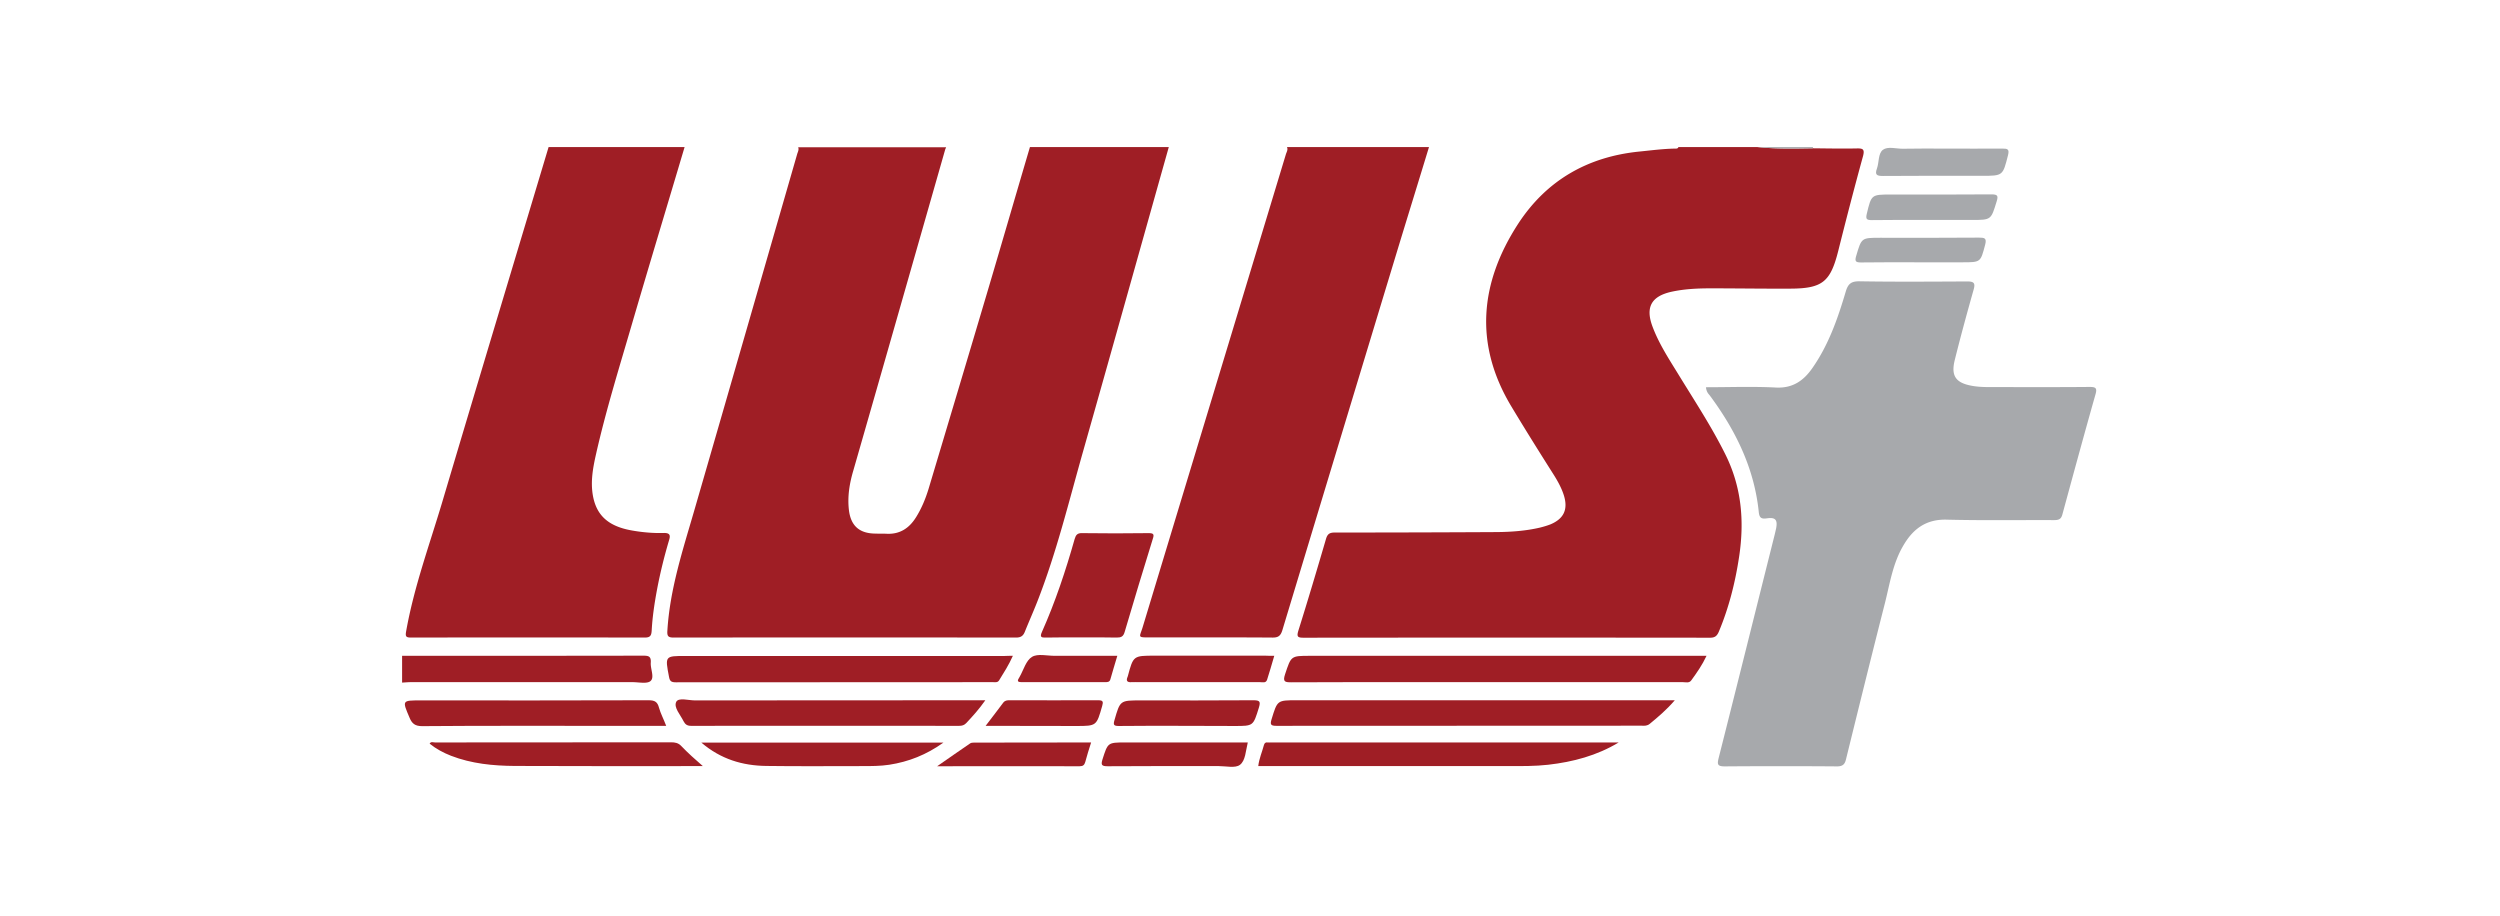
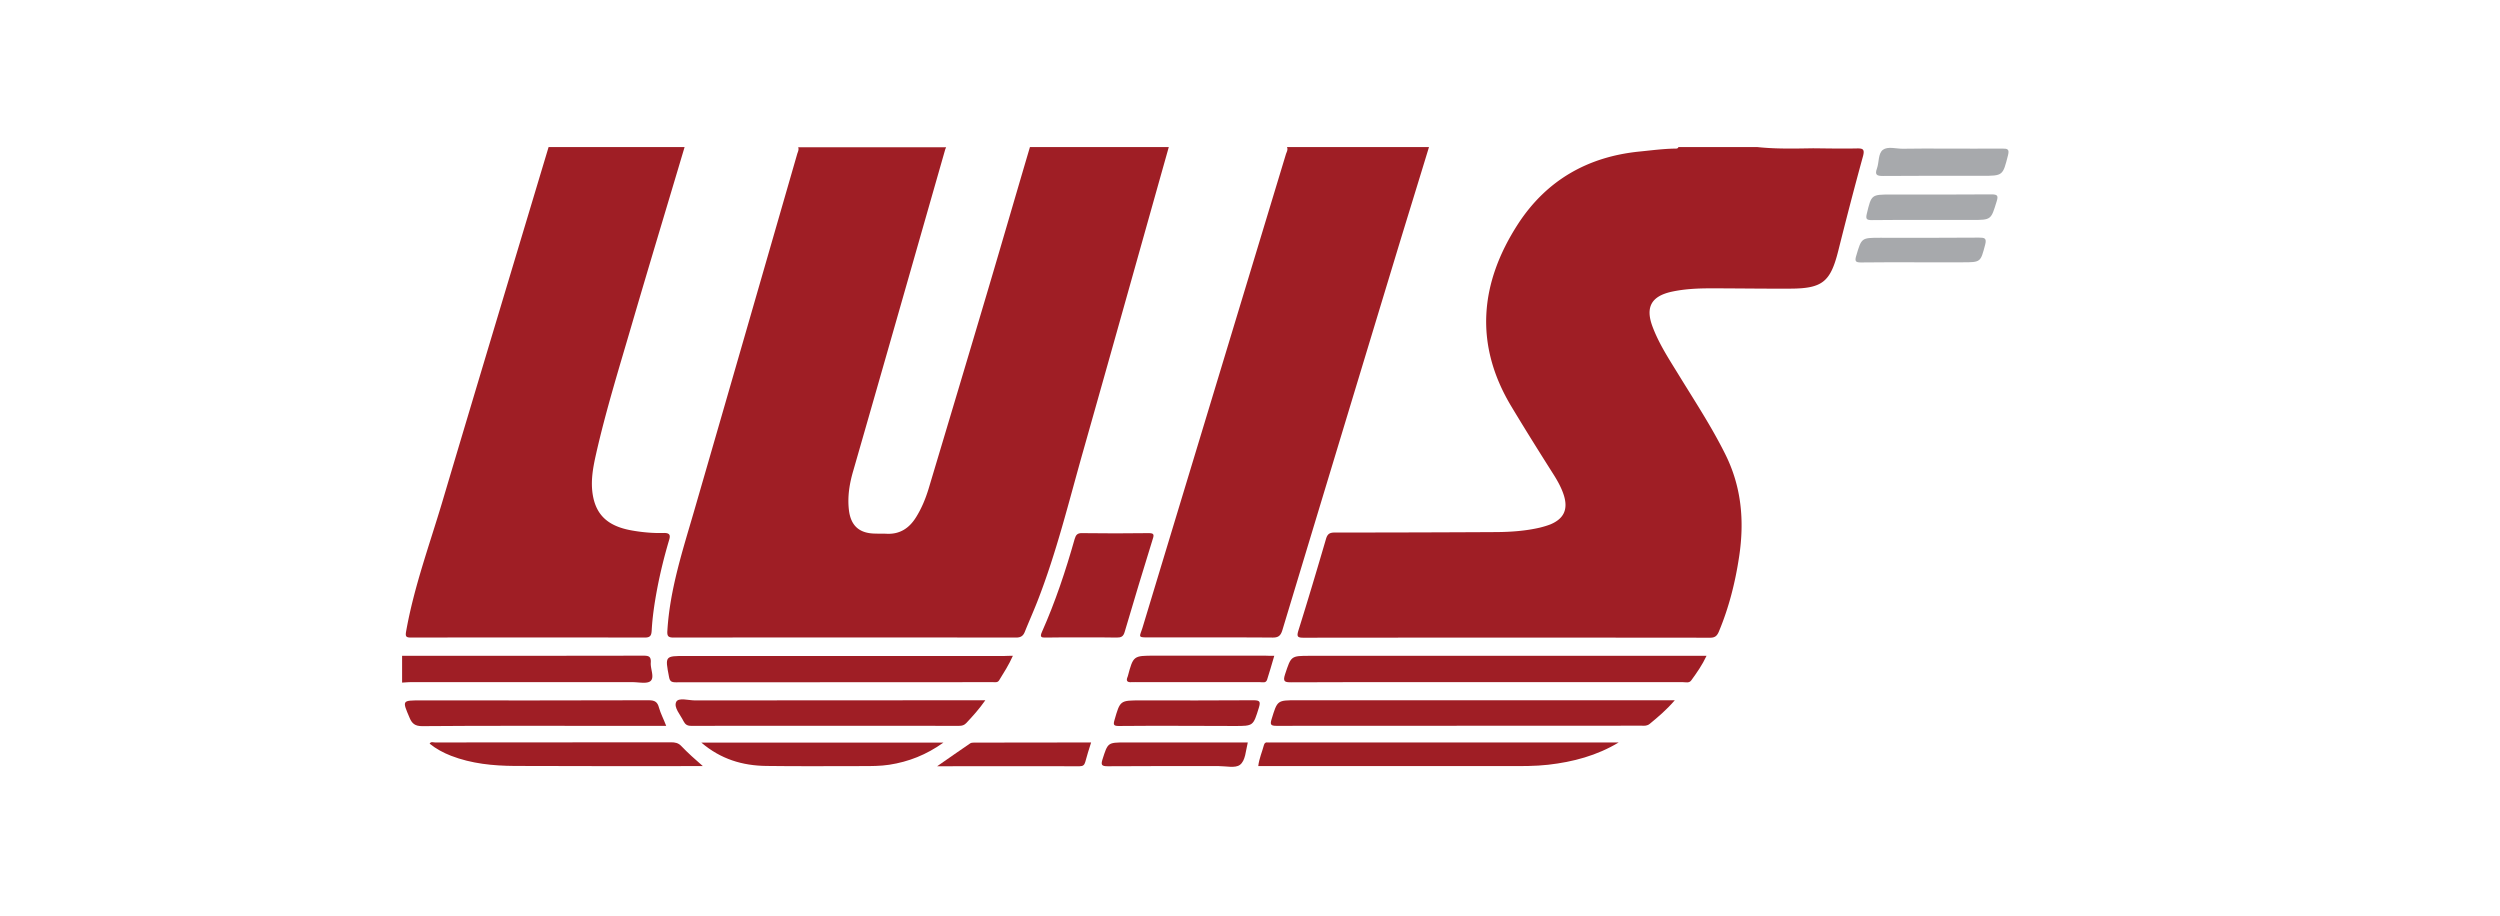
<svg xmlns="http://www.w3.org/2000/svg" width="1133" height="415" fill="none" viewBox="0 0 1133 415">
  <path fill="#9f1e25" d="M529.691 66.662c-12.884 45.772-25.7 91.544-38.652 137.248-6.577 23.124-12.206 46.518-21.021 68.963-1.763 4.476-3.73 8.883-5.56 13.427-.746 1.898-1.831 2.644-4.001 2.644-51.672-.067-103.411-.067-155.082 0-2.577 0-3.12-.61-2.916-3.255 1.153-18.715 6.984-36.414 12.138-54.18 15.596-53.841 31.125-107.751 46.653-161.592.272-1.017.95-2.034.475-3.187h67.064c-.135.339-.271.61-.407.95-13.901 48.619-27.734 97.171-41.703 145.724-1.695 5.764-2.644 11.595-1.966 17.63.813 7.12 4.611 10.647 11.731 10.782 1.695.068 3.39 0 5.086.068 6.238.407 10.578-2.509 13.697-7.595 2.441-3.933 4.205-8.205 5.561-12.612 9.019-30.108 18.037-60.216 26.988-90.392 6.374-21.496 12.613-43.06 18.987-64.623zM821.546 67.205c6.646.067 13.291.203 19.937.067 2.78-.067 3.661.34 2.848 3.459-3.933 14.308-7.663 28.684-11.257 43.059-3.526 13.901-7.12 16.953-21.564 17.021-12.07.067-24.14-.136-36.21-.136-5.968 0-11.935.271-17.834 1.56-9.019 2.034-11.799 6.916-8.612 15.596 2.983 8.069 7.73 15.19 12.206 22.513 7.12 11.596 14.579 22.988 20.682 35.194 7.527 14.918 8.883 30.446 6.442 46.653-1.763 11.731-4.611 23.123-9.223 34.109-.813 1.898-1.763 2.712-3.932 2.712-61.437-.068-122.805-.068-184.241 0-2.713 0-3.187-.475-2.374-3.187 4.34-13.833 8.477-27.734 12.545-41.635.679-2.306 1.763-2.848 4.001-2.848 24.48 0 48.959-.068 73.507-.204 6.509-.068 13.087-.542 19.461-2.034 1.628-.407 3.255-.882 4.815-1.492 6.035-2.577 7.934-6.781 6.035-13.02-1.017-3.255-2.645-6.238-4.408-9.086-6.577-10.375-13.087-20.75-19.394-31.261-16.952-28.141-14.375-56.011 3.12-82.932 12.884-19.665 31.464-30.243 54.723-32.617 5.492-.542 10.985-1.288 16.478-1.356.542 0 1.152 0 1.356-.678h35.871c8.409.882 16.682.678 25.022.543M310.257 66.662c-8.001 26.92-16.139 53.774-24.005 80.694-5.696 19.53-11.731 38.924-16.206 58.792-1.356 6.035-2.441 12.138-1.356 18.377 1.627 9.222 7.188 14.104 17.969 15.935 4.679.814 9.426 1.221 14.105 1.085 2.984-.068 3.119 1.153 2.441 3.323-2.17 7.323-4.001 14.714-5.425 22.241-1.153 6.171-2.102 12.41-2.441 18.716-.136 2.238-.678 3.119-3.119 3.119-35.329-.067-70.659-.067-105.92 0-2.373 0-2.645-.542-2.238-2.848 3.526-19.868 10.443-38.787 16.207-58.045 16.003-53.842 32.21-107.615 48.349-161.389zM647.614 66.662c-4.747 15.596-9.561 31.125-14.308 46.721a165869 165869 0 0 0-52.146 172.239c-.814 2.644-1.967 3.39-4.679 3.322-18.377-.135-36.821-.067-55.198-.067-5.967 0-4.882.067-3.458-4.544 21.631-71.472 43.331-143.012 64.962-214.484.339-1.017 1.017-2.034.475-3.187zM182.23 297.218c36.415 0 72.829 0 109.243-.068 2.441 0 3.662.272 3.458 3.187-.203 2.849 1.763 6.578-.068 8.273-1.559 1.424-5.357.543-8.137.543H186.231c-1.356 0-2.712.135-4.001.203z" />
-   <path fill="#a7a9ac" d="M821.546 67.205c-8.341.135-16.614.339-24.954-.543h25.09c-.068.203-.068.34-.136.543M773.129 175.497c10.714 0 21.225-.407 31.667.136 7.663.407 12.613-3.12 16.614-8.883 7.323-10.511 11.46-22.378 15.054-34.516 1.085-3.73 2.577-4.814 6.442-4.747 16.274.272 32.481.136 48.755.068 3.052 0 3.594.882 2.781 3.73-2.984 10.578-5.9 21.224-8.545 31.871-1.83 7.323.543 10.442 8.002 11.731 3.458.61 6.985.542 10.443.542 14.24 0 28.412.068 42.653-.068 2.644 0 3.526.407 2.712 3.255-5.154 18.173-10.104 36.414-15.054 54.588-.61 2.305-1.899 2.509-3.933 2.509-16.139-.068-32.278.203-48.416-.204-9.494-.271-15.461 4.272-19.869 12.003-4.611 7.933-5.967 16.952-8.137 25.632-6.035 23.666-11.867 47.332-17.699 70.997-.542 2.306-1.559 3.187-4.068 3.187a3185 3185 0 0 0-50.79 0c-3.323 0-3.594-.813-2.848-3.797 8.544-33.77 16.952-67.607 25.429-101.376l.61-2.645c.746-3.865-.271-5.154-4.069-4.611-2.373.339-3.526.068-3.797-2.916-2.034-19.801-10.511-37.024-22.242-52.824-.678-.814-1.424-1.492-1.695-3.662" />
  <path fill="#9f1e25" d="M773.402 297.217c-1.966 4.204-4.407 7.662-6.916 11.121-.95 1.356-2.509.813-3.798.813H650.326c-21.699 0-43.33-.067-65.03.068-2.848 0-4.068-.135-2.915-3.594 2.78-8.34 2.576-8.408 11.256-8.408h179.765M759.025 317.355c-3.797 4.408-7.594 7.595-11.392 10.714-1.085.882-2.237.882-3.526.814-55.197 0-110.395 0-165.593.068-2.576 0-2.983-.542-2.237-2.984 2.644-8.612 2.509-8.612 11.46-8.612h171.288M459.032 297.217c-1.83 4.136-4.068 7.595-6.238 11.121-.678 1.085-1.763.813-2.713.813-47.941 0-95.883 0-143.825.068-1.967 0-2.713-.474-3.052-2.441-1.831-9.561-1.898-9.493 7.663-9.493h144.504c1.085-.068 2.17-.068 3.661-.068M490.224 288.877c-5.425 0-10.849-.068-16.206.068-2.103.067-2.848-.204-1.831-2.509 6.103-13.698 10.782-27.803 14.85-42.178.543-1.831 1.221-2.713 3.391-2.645q15.054.204 30.107 0c2.238 0 2.645.475 1.899 2.645-4.34 14.036-8.612 28.073-12.748 42.178-.61 2.102-1.628 2.509-3.594 2.509-5.221-.136-10.511-.068-15.868-.068M733.595 336.48c-9.9 5.967-20.682 8.815-31.938 10.104-5.968.678-11.935.61-17.902.61H570.24c.407-3.458 1.763-6.442 2.577-9.561.271-.95.814-1.289 1.695-1.153.475.068.882 0 1.356 0h157.727M446.555 317.357c-2.848 4.068-5.696 7.188-8.612 10.307-.949 1.017-1.966 1.288-3.255 1.288-40.482 0-80.965-.068-121.516 0-1.763 0-2.644-.678-3.39-2.102-1.424-2.916-4.544-6.238-3.323-8.747 1.017-2.103 5.56-.678 8.476-.678 42.314-.068 84.628-.068 126.873-.068zM301.916 328.951h-33.091c-25.836 0-51.672-.068-77.508.136-3.187 0-4.611-1.153-5.696-3.798-3.39-7.934-3.458-7.866 5.154-7.866 34.38 0 68.827.068 103.207-.068 2.78 0 4.001.746 4.679 3.391.746 2.645 2.102 5.154 3.255 8.205M318.529 347.193h-2.577c-27.531 0-55.062.068-82.661-.067-9.832-.068-19.597-1.018-28.887-4.612-3.458-1.356-6.781-3.119-9.697-5.492.61-1.085 1.627-.543 2.441-.543 35.668 0 71.337 0 107.005-.067 1.763 0 3.255.271 4.543 1.627 3.052 3.187 6.307 6.103 9.833 9.154M317.852 336.547h109.717c-7.799 5.56-15.8 8.68-24.548 10.036-4 .61-8.069.61-12.138.61-14.511 0-29.09.136-43.602-.068-10.782-.135-20.614-3.051-29.429-10.578M577.496 297.218c-1.153 3.798-2.102 7.392-3.255 10.85-.543 1.627-2.034 1.085-3.187 1.085h-54.52c-1.22 0-2.509-.068-3.729 0-1.831.135-2.577-.475-1.831-2.306.068-.135.068-.203.136-.339 2.509-9.358 2.509-9.358 12.205-9.358h50.112c1.221.068 2.441.068 4.069.068M536.472 328.951c-9.833 0-19.598-.068-29.43.068-2.306 0-2.577-.543-1.967-2.645 2.577-8.951 2.509-8.951 11.867-8.951 17.021 0 34.041.068 51.129-.068 2.984 0 3.255.679 2.441 3.391-2.576 8.273-2.441 8.273-10.985 8.273-7.73-.068-15.393-.068-23.055-.068" />
  <path fill="#a7a9ac" d="M881.49 67.34c8.68 0 17.36.068 26.039 0 2.306 0 3.187.271 2.509 2.984-2.373 9.29-2.237 9.358-11.731 9.358-14.986 0-29.972-.068-44.958.067-2.713 0-3.797-.474-2.713-3.39 1.018-2.848.475-6.781 2.713-8.477 2.238-1.627 5.899-.474 8.883-.474 6.442-.136 12.816-.068 19.258-.068" />
  <path fill="#9f1e25" d="M565.495 336.48c-.95 3.798-1.017 8.273-3.594 10.172-2.102 1.56-6.239.543-9.494.543-16.817 0-33.566-.068-50.383.067-2.712 0-3.187-.542-2.373-3.119 2.441-7.595 2.305-7.663 10.443-7.663z" />
  <path fill="#a7a9ac" d="M873.963 99.685c-8.544 0-17.156-.067-25.7.068-2.373 0-2.78-.542-2.238-2.848 2.103-8.747 2.035-8.747 11.121-8.747 15.122 0 30.244.067 45.365-.068 2.781 0 3.188.61 2.374 3.187-2.577 8.408-2.441 8.408-11.257 8.408z" />
  <path fill="#9f1e25" d="M494.498 336.48c-1.018 3.188-1.899 5.968-2.645 8.816-.407 1.424-1.017 1.966-2.577 1.966-21.292-.068-42.585 0-64.555 0 5.357-3.729 10.103-7.052 14.986-10.375.407-.271 1.085-.339 1.627-.339 17.563-.068 35.126-.068 53.164-.068" />
  <path fill="#a7a9ac" d="M869.081 118.876c-8.544 0-17.156-.068-25.7.068-2.305 0-2.916-.475-2.17-2.916 2.441-8.273 2.306-8.273 10.985-8.273 14.919 0 29.769.068 44.687-.067 2.509 0 3.594.203 2.781 3.254-2.102 7.866-1.899 7.934-10.24 7.934z" />
-   <path fill="#9f1e25" d="M446.691 328.951c2.916-3.865 5.493-7.12 7.934-10.443.814-1.085 1.763-1.153 2.916-1.153 13.427 0 26.785.068 40.212 0 2.169 0 2.305.679 1.763 2.577-2.577 9.019-2.509 9.087-11.732 9.087-13.426-.068-26.92-.068-41.093-.068M506.364 297.217c-1.085 3.729-2.17 7.12-3.119 10.578-.339 1.289-1.221 1.356-2.306 1.356h-37.906c-1.491 0-2.305-.271-1.22-1.898.135-.204.203-.407.339-.61 1.763-3.12 2.848-7.324 5.56-8.951 2.577-1.56 6.781-.475 10.24-.475z" />
</svg>